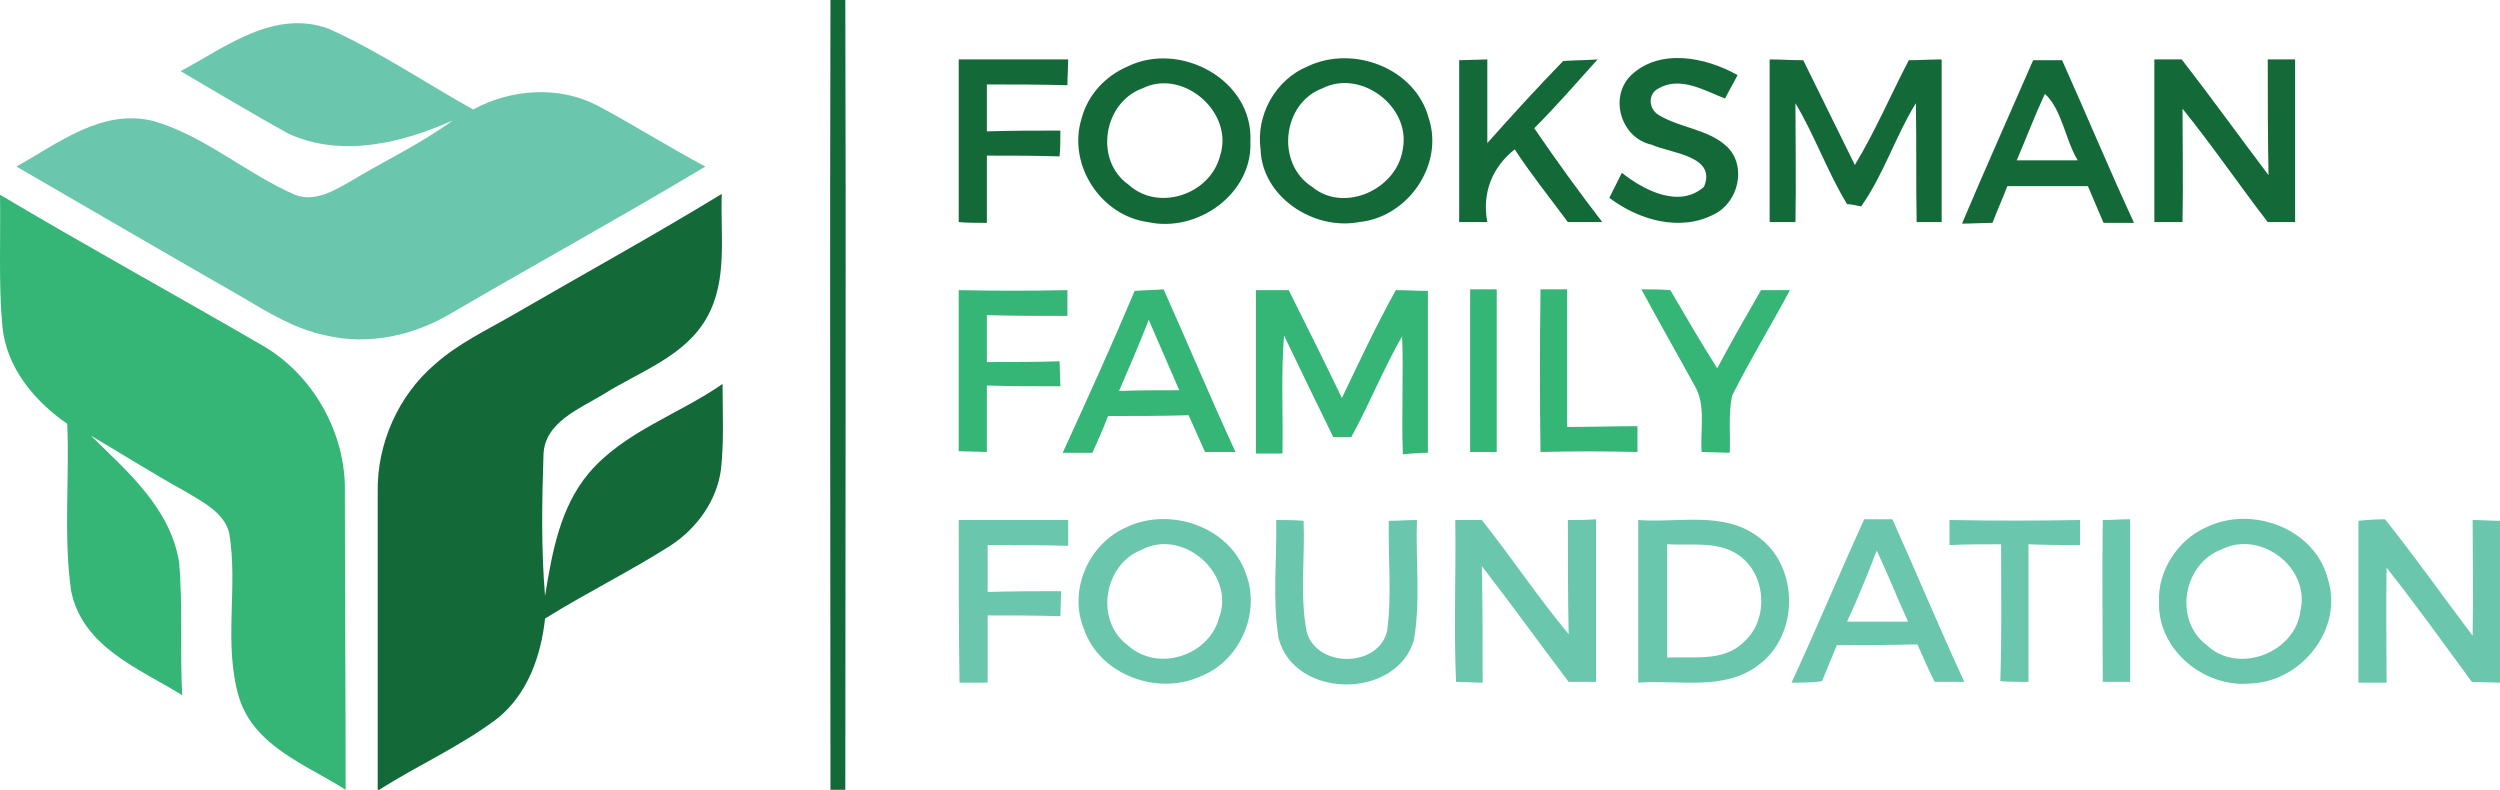
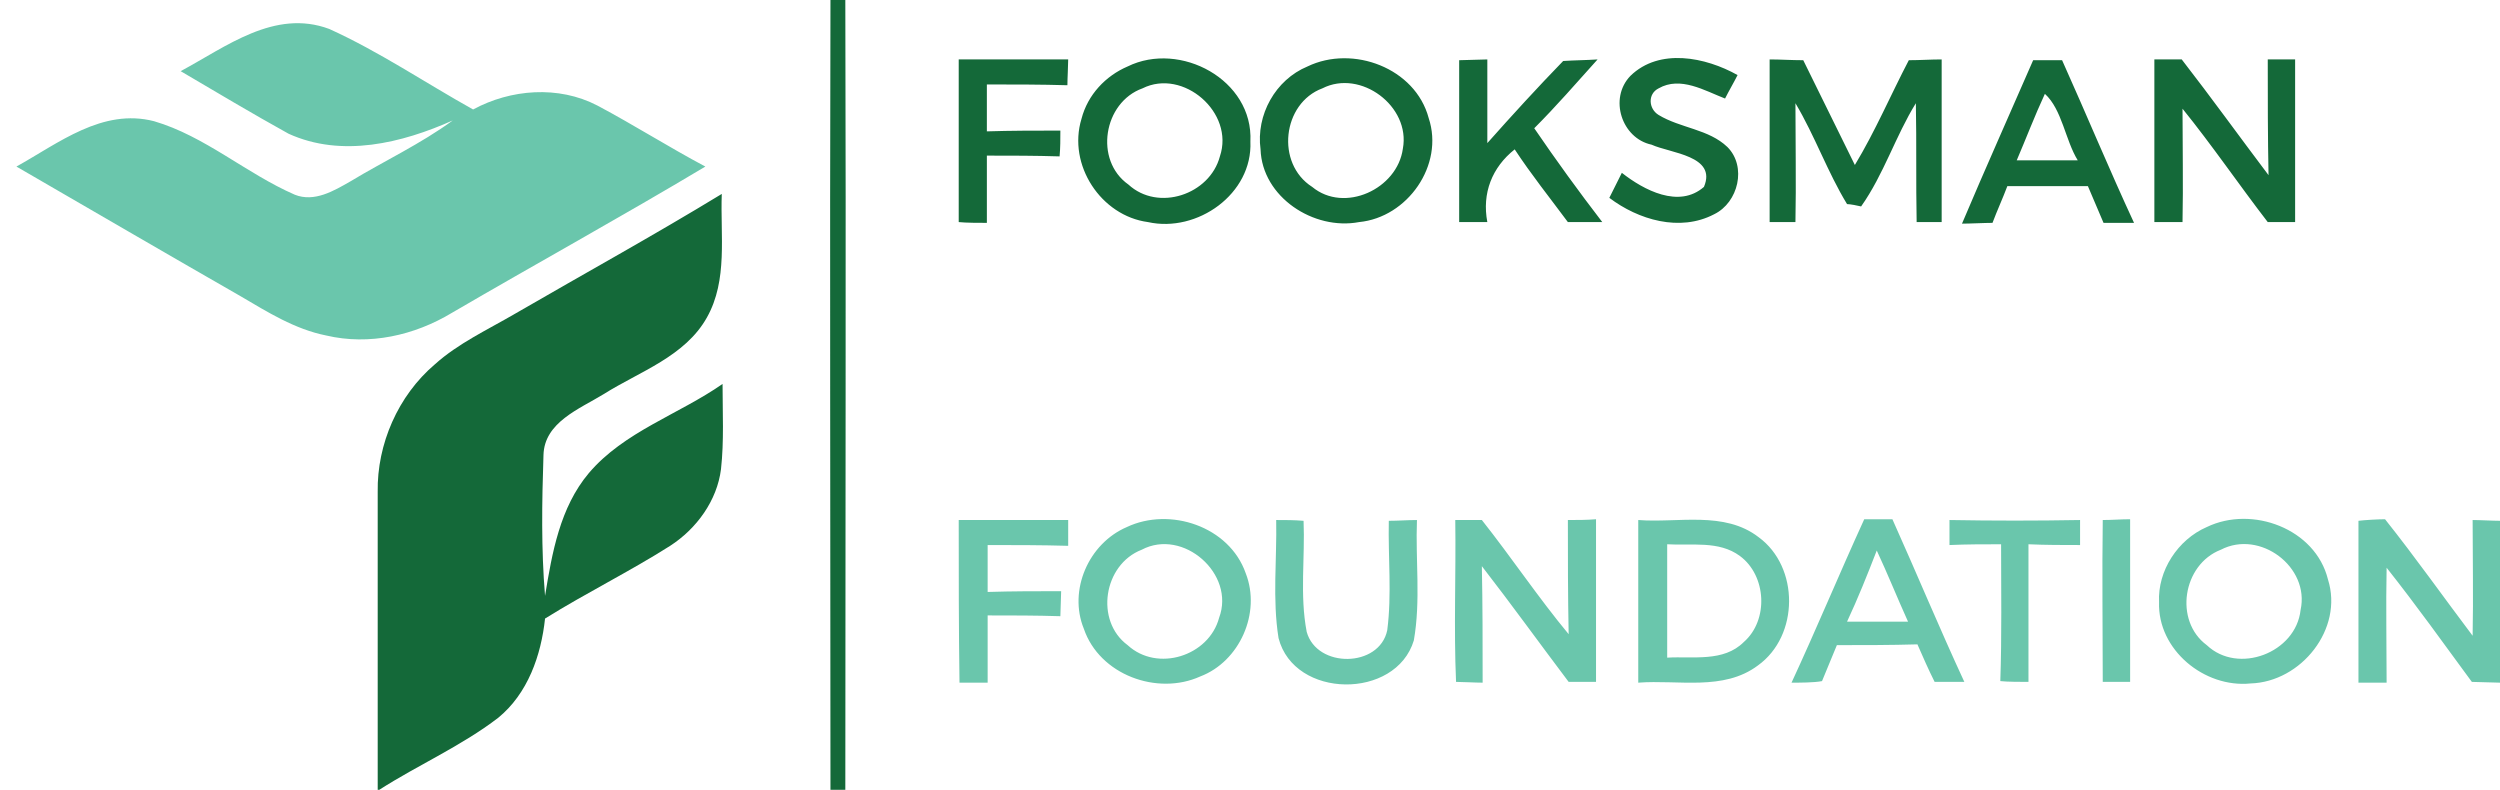
<svg xmlns="http://www.w3.org/2000/svg" version="1.1" id="Layer_1" x="0" y="0" viewBox="-318.8 230 319.7 101" xml:space="preserve">
  <style>
    .st0{fill:#146939}.st1{fill:#6ac6ac}.st2{fill:#35b677}
  </style>
  <g id="_x23_146939ff">
    <path class="st0" d="M-212.6 230h1.9c.1 33.7 0 67.3 0 101h-1.9c0-33.7-.1-67.3 0-101zM-28.8 237.6h3.5v20.8h-3.5c-3.7-4.8-7.1-9.8-10.9-14.5 0 4.8.1 9.7 0 14.5h-3.6v-20.8h3.5c3.8 4.9 7.4 9.9 11.1 14.8-.1-4.9-.1-9.8-.1-14.8zM-196.2 237.6h14c0 .8-.1 2.4-.1 3.3-3.4-.1-6.8-.1-10.3-.1v6c3.1-.1 6.2-.1 9.4-.1 0 1.1 0 2.2-.1 3.3-3.1-.1-6.2-.1-9.3-.1v8.6c-.9 0-2.7 0-3.6-.1v-20.8zM-174.6 238.5c6.7-3.3 16.1 1.7 15.7 9.6.3 6.7-6.8 11.7-13.1 10.3-6-.8-10.3-7.3-8.5-13.2.8-3.1 3.1-5.5 5.9-6.7m1.9 2.8c-5 1.8-6.2 9.2-1.8 12.3 3.8 3.5 10.4 1.3 11.7-3.6 1.9-5.6-4.7-11.3-9.9-8.7zM-151.6 238.5c5.8-2.8 13.8.2 15.5 6.6 2 6-2.7 12.7-8.9 13.3-5.8 1.1-12.4-3.2-12.6-9.3-.6-4.4 1.9-8.9 6-10.6m1.9 2.8c-5.1 1.9-6 9.6-1.3 12.6 4.1 3.4 10.9.3 11.6-4.9 1-5.4-5.4-10.2-10.3-7.7zM-132.2 237.7c.9 0 2.7-.1 3.6-.1v10.7c3.2-3.6 6.4-7.1 9.7-10.5 1.5-.1 2.9-.1 4.4-.2-2.7 3-5.3 6-8.1 8.8 2.8 4.1 5.7 8.1 8.7 12h-4.4c-2.3-3.1-4.7-6.1-6.8-9.3-2.9 2.3-4.2 5.6-3.5 9.3h-3.6v-20.7zM-110.3 239.7c3.7-3.6 9.6-2.4 13.7-.1-.5 1-1.1 2-1.6 3-2.6-1-5.7-2.9-8.5-1.3-1.4.7-1.3 2.6 0 3.4 2.8 1.7 6.4 1.8 8.8 4.1 2.5 2.5 1.4 7.1-1.7 8.6-4.4 2.3-9.7.7-13.4-2.1l1.6-3.2c2.8 2.2 7.3 4.6 10.5 1.8 1.7-4-4.3-4.3-6.7-5.4-3.8-.8-5.5-5.9-2.7-8.8zM-92.5 237.6c1.4 0 2.8.1 4.3.1 2.2 4.5 4.4 8.9 6.6 13.4 2.6-4.3 4.6-9 6.9-13.4 1.4 0 2.8-.1 4.2-.1v20.8h-3.2c-.1-5.1 0-10.1-.1-15.2-2.6 4.2-4.1 9.1-7 13.2-.4-.1-1.4-.3-1.8-.3-2.5-4.1-4.1-8.7-6.6-12.9 0 5.1.1 10.2 0 15.2h-3.3v-20.8zM-58.8 237.7h3.7c3.1 6.9 6 13.9 9.2 20.8h-3.9c-.7-1.6-1.3-3.1-2-4.7h-10.3c-.6 1.6-1.3 3.1-1.9 4.7-1 0-2.9.1-3.9.1 3-7.1 6.1-14 9.1-20.9m1.5 4.3c-1.3 2.8-2.4 5.7-3.6 8.5h7.8c-1.6-2.6-2-6.5-4.2-8.5zM-252.9 270.1c8.8-5.1 17.7-10 26.4-15.3-.2 5.3.8 11-1.9 15.8-2.8 5-8.6 6.9-13.2 9.8-3.1 1.9-7.6 3.6-7.7 7.8-.2 6-.3 12 .2 18 .9-5.5 1.9-11.3 5.6-15.7 4.5-5.3 11.5-7.5 17.1-11.4 0 3.6.2 7.3-.2 10.9-.5 4-3.1 7.6-6.5 9.8-5.2 3.3-10.7 6-16 9.3-.5 4.7-2.2 9.6-6 12.7-4.7 3.6-10.2 6-15.2 9.2h-.2v-38.1c-.1-6.1 2.6-12.3 7.3-16.3 3-2.7 6.7-4.4 10.3-6.5z" />
  </g>
  <g id="_x23_6ac6acff">
    <path class="st1" d="M-295.7 239.1c5.8-3.1 12-8 19-5.4 6.4 2.9 12.3 6.9 18.4 10.3 4.8-2.6 10.9-3.1 15.9-.5 4.7 2.5 9.1 5.3 13.8 7.8-10.7 6.4-21.6 12.4-32.4 18.7-4.8 2.9-10.6 4.2-16.1 2.9-4-.8-7.5-3-10.9-5-9.6-5.5-19.2-11.1-28.7-16.6 5.4-3 11-7.5 17.6-5.8 6.5 1.9 11.8 6.7 18 9.4 2.5 1 5-.5 7.1-1.7 4.3-2.6 9-4.8 13.1-7.8-6.5 2.9-14.2 4.8-21 1.7-4.7-2.6-9.2-5.3-13.8-8zM-196.2 296.5h14v3.3c-3.4-.1-6.9-.1-10.3-.1v6c3.1-.1 6.3-.1 9.4-.1 0 .8-.1 2.4-.1 3.2-3.1-.1-6.2-.1-9.3-.1v8.6h-3.6c-.1-6.9-.1-13.9-.1-20.8zM-155.6 296.5c1.2 0 2.3 0 3.5.1.2 4.7-.5 9.5.4 14.2 1.3 4.7 9.3 4.6 10.3-.2.6-4.6.1-9.3.2-14 1.2 0 2.4-.1 3.6-.1-.2 5.1.5 10.3-.4 15.4-2.3 7.6-15.3 7.5-17.3-.3-.8-5-.2-10.1-.3-15.1zM-132.7 296.5h3.4c3.8 4.8 7.2 9.9 11.1 14.6-.1-4.9-.1-9.7-.1-14.6 1.2 0 2.4 0 3.6-.1v20.8h-3.5c-3.7-4.9-7.3-9.9-11.1-14.8.1 4.9.1 9.9.1 14.9-.9 0-2.6-.1-3.4-.1-.3-6.9 0-13.8-.1-20.7zM-69.5 296.5c5.6.1 11.1.1 16.7 0v3.2c-2.2 0-4.4 0-6.6-.1v17.6c-.9 0-2.7 0-3.6-.1.2-5.8.1-11.7.1-17.5-2.2 0-4.4 0-6.6.1v-3.2zM-49.9 296.5c1.2 0 2.3-.1 3.5-.1v20.8h-3.5c0-6.8-.1-13.8 0-20.7zM-174.7 297.4c5.5-2.6 13.1-.1 15.2 5.9 2 5.1-.8 11.3-5.8 13.2-5.5 2.5-12.9-.2-14.9-6.1-2-4.9.6-10.9 5.5-13m1.9 2.9c-4.9 1.9-6 9.1-1.8 12.2 3.8 3.5 10.4 1.4 11.7-3.5 2.1-5.6-4.6-11.5-9.9-8.7zM-109.3 296.5c5.1.4 11-1.2 15.4 2.2 5.2 3.8 5.2 12.6-.1 16.4-4.4 3.3-10.2 1.8-15.3 2.2v-20.8m3.7 3.1v14.5c3.3-.2 7.2.6 9.8-2 3.2-2.8 2.9-8.5-.5-11-2.7-2-6.2-1.3-9.3-1.5zM-89.7 317.3c3.2-6.9 6.1-13.9 9.3-20.9h3.6c3.1 6.9 6 13.9 9.2 20.8h-3.8c-.8-1.6-1.5-3.2-2.2-4.8-3.4.1-6.9.1-10.3.1-.6 1.5-1.3 3.1-1.9 4.6-1 .2-2.9.2-3.9.2m10.9-16.9c-1.2 3.1-2.4 6.1-3.8 9.1h7.8c-1.4-3.1-2.6-6.1-4-9.1zM-36.6 297.4c5.8-2.8 13.9.2 15.5 6.7 2 6.3-3.4 13.1-9.9 13.3-5.9.6-11.9-4.3-11.7-10.4-.2-4 2.4-8 6.1-9.6m1.8 2.9c-4.9 1.9-6 9.1-1.8 12.2 4 3.8 11.4 1 12-4.5 1.2-5.5-5.2-10.3-10.2-7.7zM-17.2 296.6c.8-.1 2.5-.2 3.4-.2 3.9 4.9 7.5 10 11.2 14.9.1-5 0-9.9 0-14.8.9 0 2.6.1 3.5.1v20.7c-.9 0-2.7-.1-3.6-.1-3.6-4.9-7.1-9.8-10.9-14.6-.1 4.9 0 9.8 0 14.7h-3.6v-20.7z" />
  </g>
  <g id="_x23_35b677ff">
-     <path class="st2" d="M-318.8 254.9c11.1 6.6 22.4 12.8 33.6 19.3 6.2 3.6 10.3 10.6 10.5 17.8 0 13 .1 26 .1 39-5-3.2-11.6-5.5-13.6-11.7-2.1-6.9-.1-14.2-1.3-21.2-.7-2.6-3.4-3.9-5.5-5.2-4.2-2.3-8.1-4.8-12.2-7.2 4.7 4.6 10.2 9.3 11.3 16.2.5 5.7.1 11.4.4 17-5.5-3.4-12.7-6.1-14.2-13.3-1-7-.2-14.3-.5-21.4-4.2-2.9-7.8-7.2-8.3-12.5-.5-5.5-.2-11.2-.3-16.8zM-196.2 267.1c4.6.1 9.3.1 13.9 0v3.3c-3.4 0-6.9 0-10.3-.1v6c3.1 0 6.2 0 9.3-.1 0 .8.1 2.4.1 3.2-3.1 0-6.3 0-9.4-.1v8.5c-.9 0-2.7-.1-3.6-.1v-20.6zM-173.7 267.2c1.2-.1 2.5-.1 3.7-.2 3.1 6.9 6 13.9 9.2 20.8h-3.9c-.7-1.6-1.4-3.1-2.1-4.7-3.4.1-6.8.1-10.3.1-.6 1.6-1.3 3.1-2 4.7h-3.8c3.2-7 6.3-13.8 9.2-20.7m1.8 3.7c-1.2 3.1-2.5 6.1-3.8 9.1 2.6-.1 5.1-.1 7.7-.1l-3.9-9zM-158.2 267.1h4.2c2.3 4.6 4.6 9.2 6.8 13.8 2.2-4.6 4.4-9.3 6.9-13.8 1.3 0 2.7.1 4.1.1v20.7c-.8 0-2.4.1-3.2.2-.2-5.1.1-10.1-.1-15.1-2.4 4.2-4.2 8.7-6.5 12.9h-2.3c-2.1-4.3-4.2-8.6-6.3-13-.4 5-.1 10-.2 15.1h-3.4v-20.9zM-130.8 267h3.4v20.8h-3.4V267zM-121.8 267h3.4v17.6c3 0 6-.1 9-.1v3.3c-4.1-.1-8.3-.1-12.4 0-.1-6.9-.1-13.8 0-20.8zM-108.9 267c1.2 0 2.4 0 3.7.1 2 3.4 3.9 6.7 6 10 1.8-3.4 3.7-6.7 5.6-10h3.7c-2.4 4.5-5.1 8.9-7.4 13.5-.5 2.4-.2 4.9-.3 7.3-.9 0-2.7-.1-3.6-.1-.2-2.8.6-6-.9-8.5-2.3-4.2-4.6-8.2-6.8-12.3z" />
-   </g>
+     </g>
</svg>